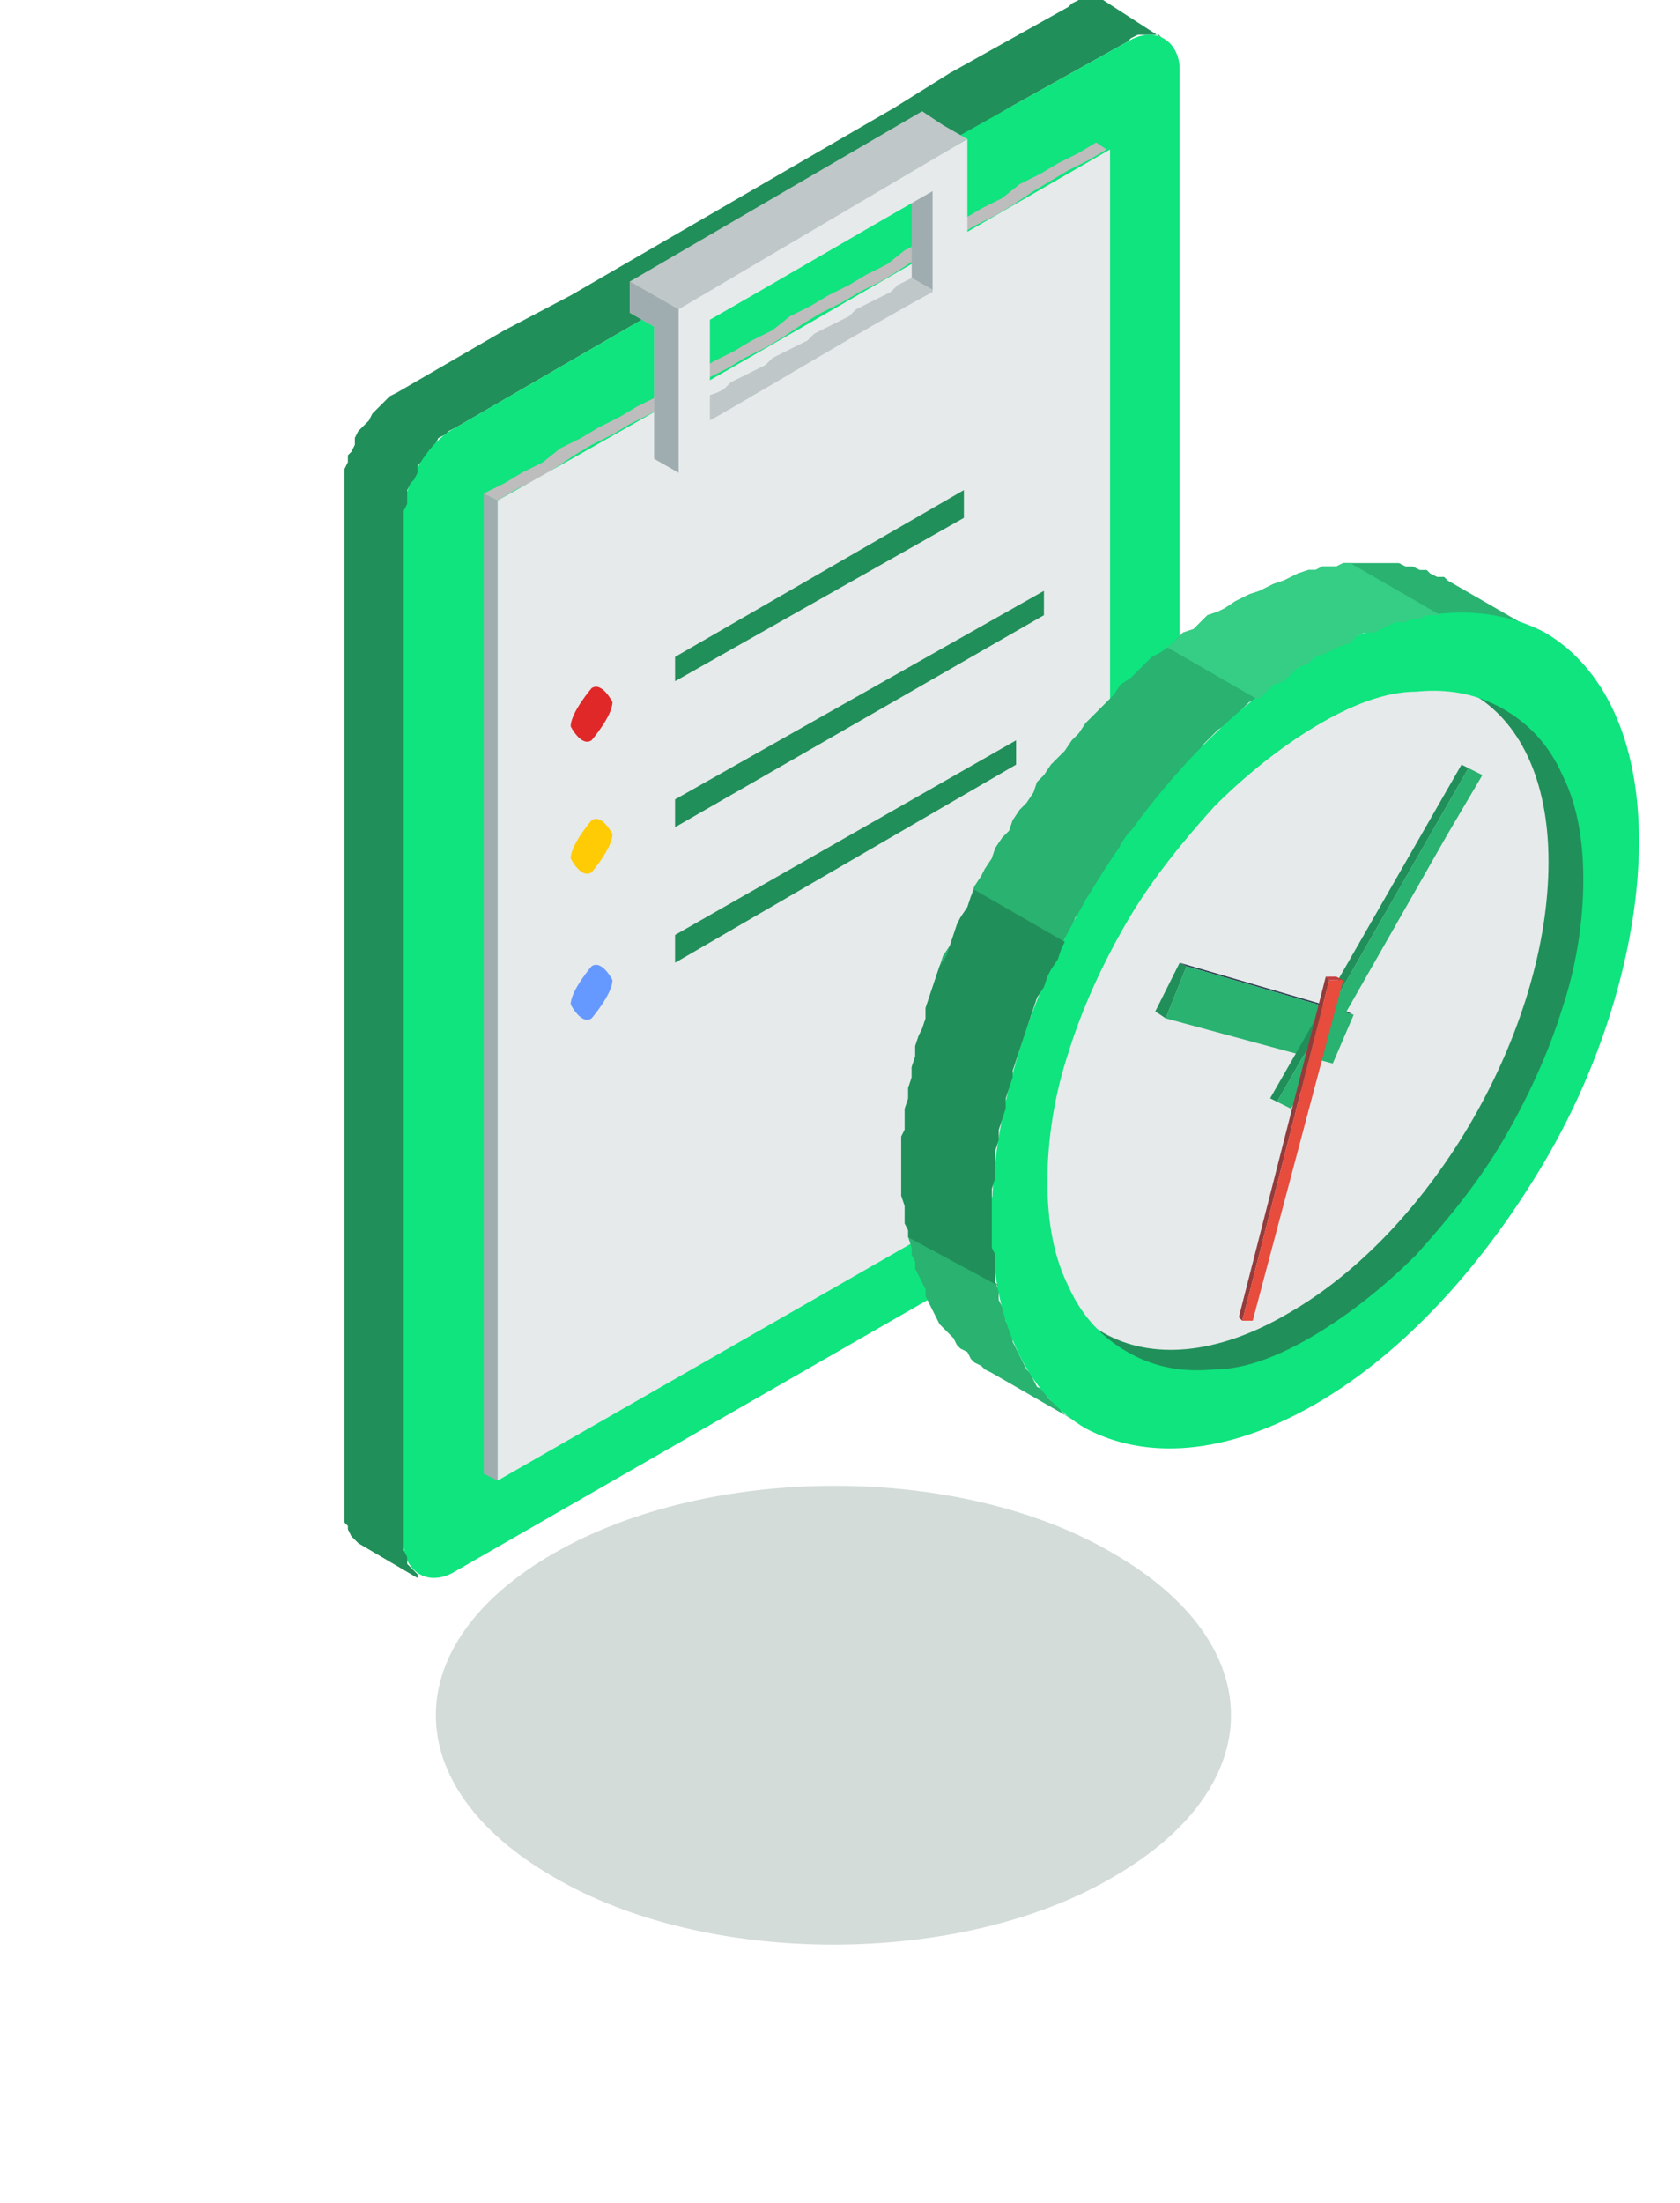
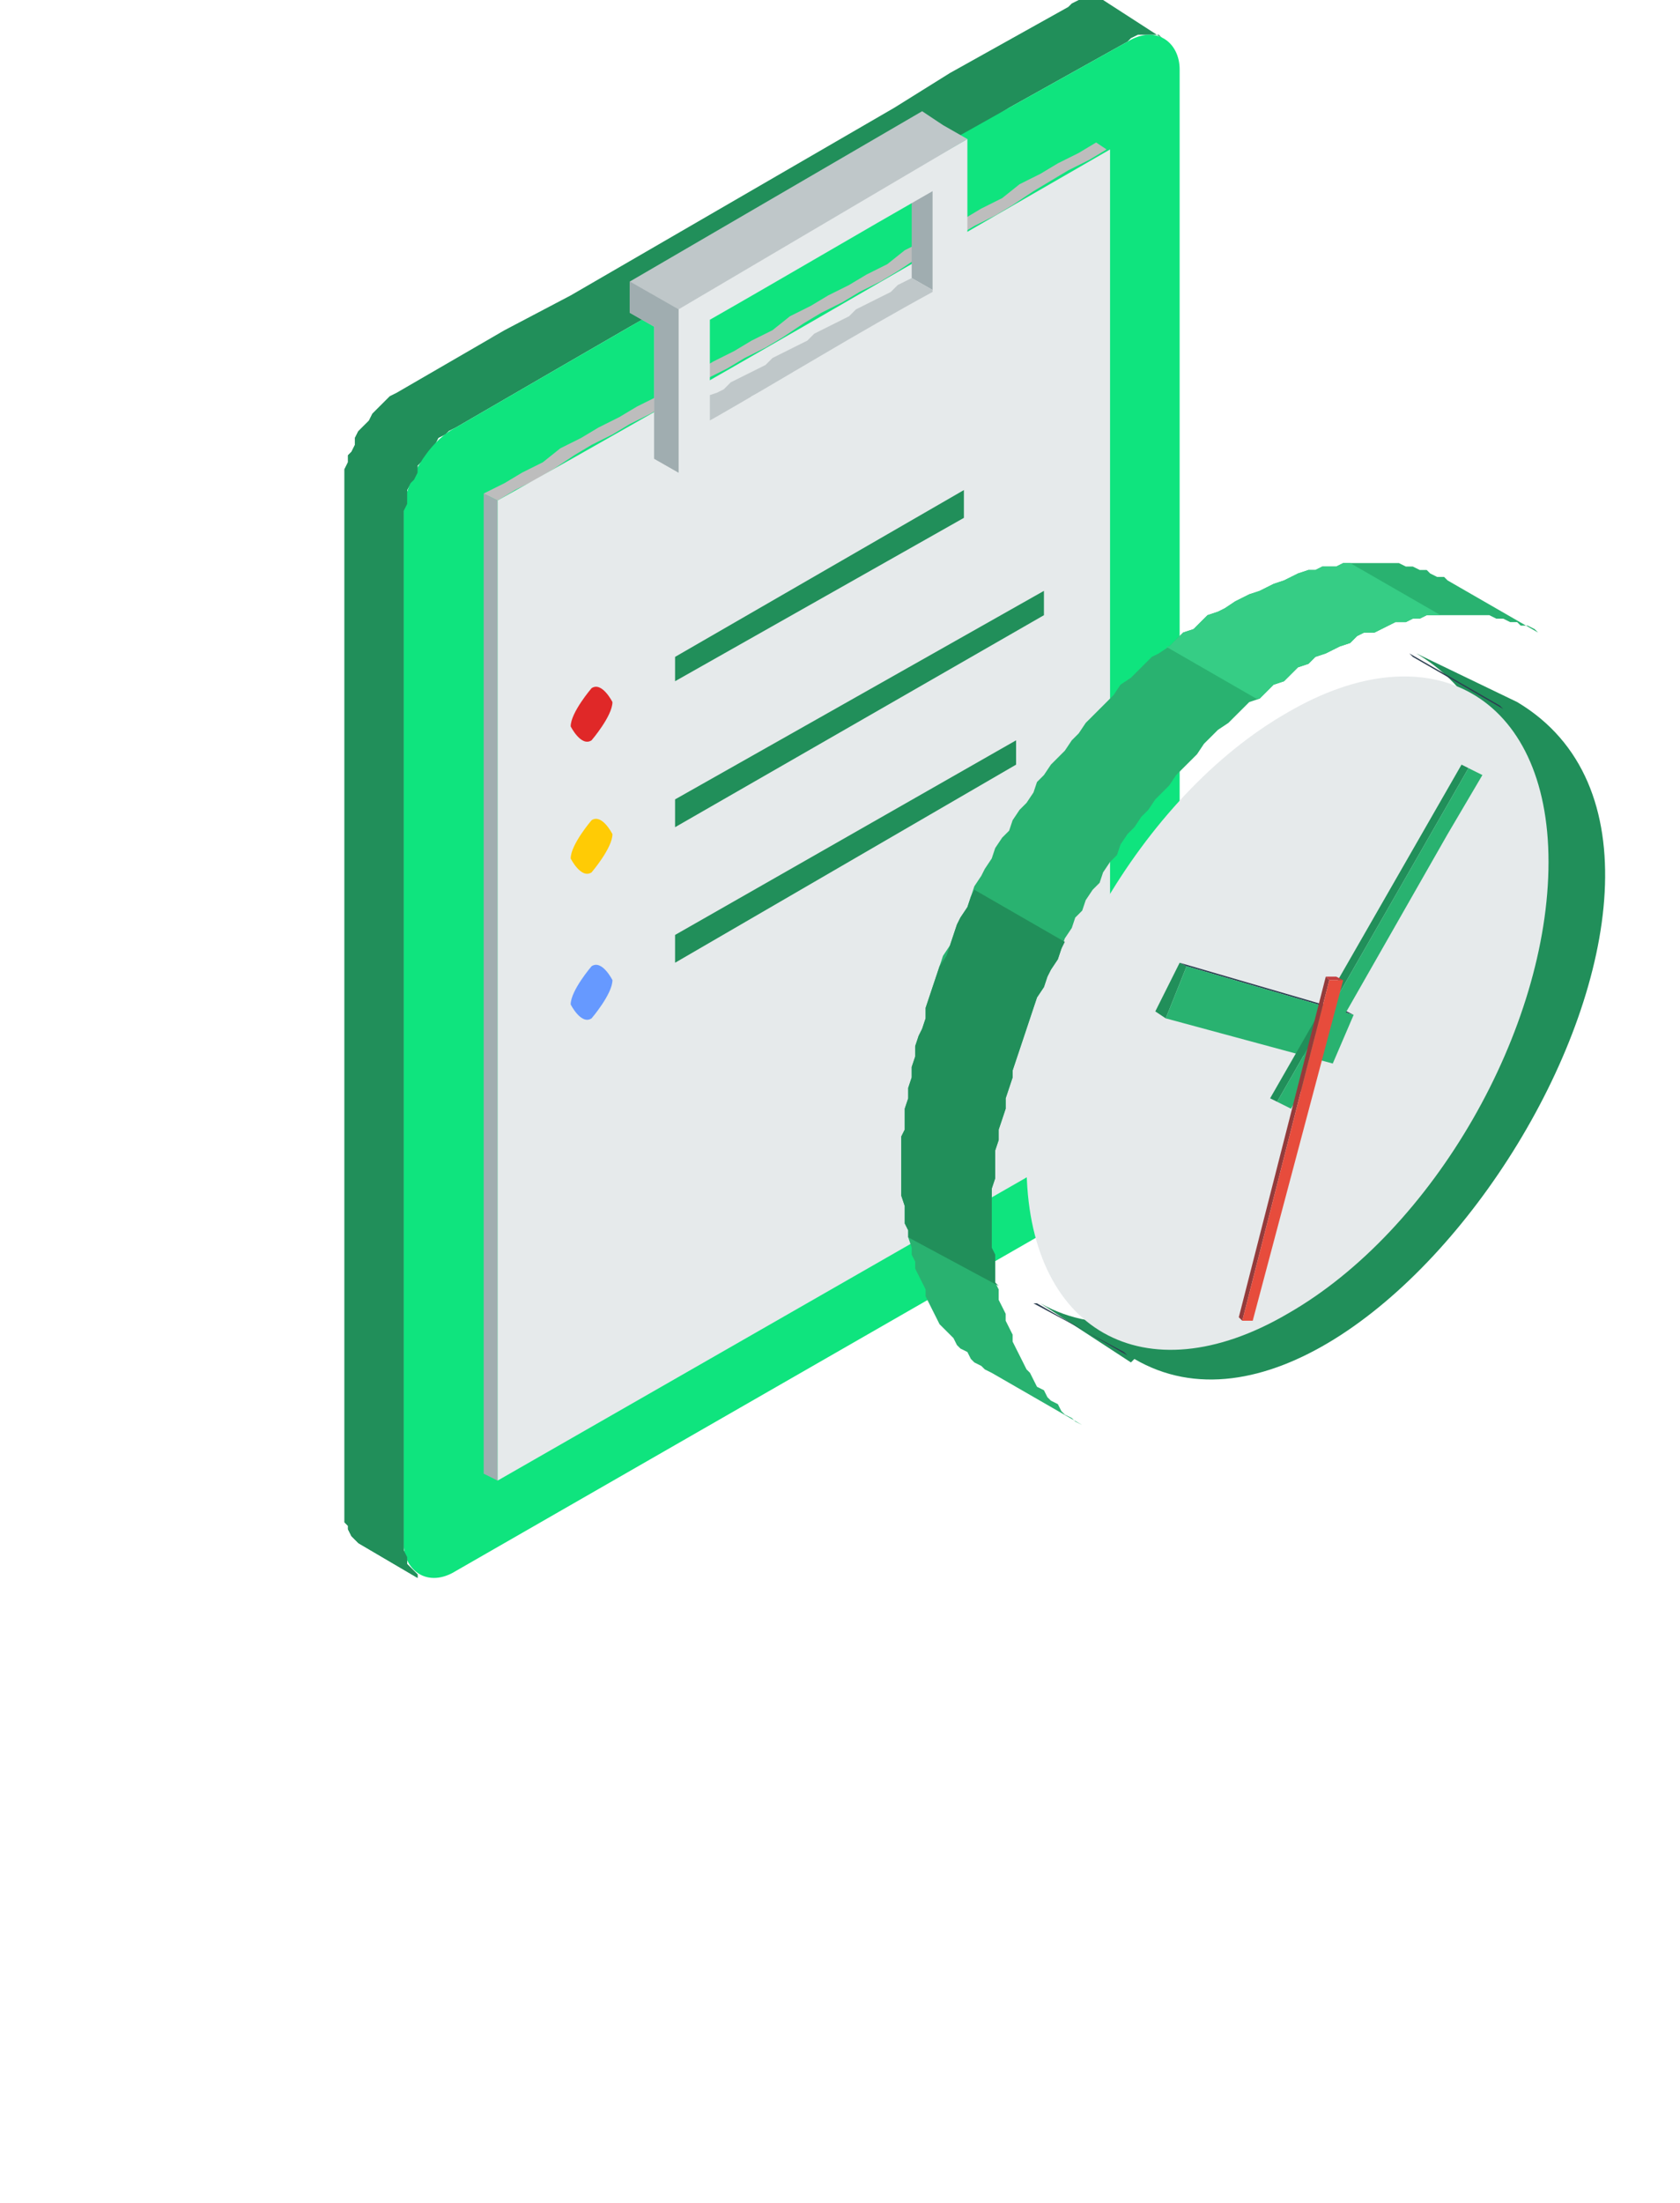
<svg xmlns="http://www.w3.org/2000/svg" width="87" height="114" viewBox="0 0 87 114" fill="none">
-   <path fill-rule="evenodd" clip-rule="evenodd" d="M57.665 80.398C65.774 85.075 65.774 92.449 57.665 97.126C49.736 101.802 36.581 101.802 28.652 97.126C20.543 92.449 20.543 85.075 28.652 80.398C36.761 75.722 49.736 75.722 57.665 80.398Z" fill="#D3DCD8" />
  <path fill-rule="evenodd" clip-rule="evenodd" d="M21.624 81.657L18.561 79.859L18.381 79.679L18.201 79.499L18.02 79.139V78.96L17.84 78.78V78.42V78.24V25.001V24.641V24.281L18.02 23.922V23.562L18.201 23.382L18.381 23.022V22.663L18.561 22.303L18.741 22.123L19.102 21.763L19.282 21.404L19.462 21.224L19.642 21.044L20.003 20.684L20.183 20.504L20.543 20.324L26.13 17.087L29.553 15.288L46.312 5.576L49.196 3.777L55.322 0.36L55.503 0.18L55.863 0H56.043H56.224H56.584H56.764H56.944H57.124L60.188 1.978L60.008 1.799H59.828H59.647H59.287H59.107H58.926L58.566 1.978L58.386 2.158L52.259 5.576L49.376 7.374L32.617 16.907L29.193 18.886L23.607 22.123L23.246 22.303L23.066 22.483L22.706 22.663L22.525 23.022L22.345 23.202L22.165 23.562L21.985 23.742L21.624 24.102V24.461L21.444 24.821L21.264 25.001L21.084 25.361V25.72V26.08L20.904 26.44V26.62V79.859V80.219L21.084 80.578V80.758V80.938L21.264 81.118L21.444 81.298L21.624 81.478V81.657Z" fill="#218F5A" />
  <path fill-rule="evenodd" clip-rule="evenodd" d="M58.386 61.333L23.607 81.298C22.165 82.197 20.904 81.298 20.904 79.859V26.62C20.904 25.001 22.165 22.843 23.607 22.123L29.193 18.886L32.617 16.907L49.376 7.195L52.259 5.576L58.386 2.158C59.828 1.259 61.089 2.158 61.089 3.597V56.837C61.089 58.455 59.828 60.614 58.386 61.333Z" fill="#0FE47E" />
  <path fill-rule="evenodd" clip-rule="evenodd" d="M25.769 25.9L25.048 25.54V76.262L25.769 76.621V25.9Z" fill="#A0ADB0" />
  <path fill-rule="evenodd" clip-rule="evenodd" d="M57.305 7.734L56.764 7.374L55.863 7.914L54.782 8.453L53.881 8.993L52.8 9.533L51.899 10.252L50.817 10.792L49.916 11.331L48.835 11.871L47.934 12.41L46.853 12.95L45.952 13.669L44.871 14.209L43.97 14.749L42.888 15.288L41.987 15.828L40.906 16.367L40.005 17.087L38.924 17.626L38.023 18.166L36.942 18.706L36.041 19.245L34.959 19.785L34.059 20.504L32.977 21.044L32.076 21.583L30.995 22.123L30.094 22.663L29.013 23.202L28.112 23.922L27.03 24.461L26.13 25.001L25.048 25.54L25.769 25.9L26.67 25.36L27.751 24.821L28.652 24.281L29.734 23.562L30.635 23.022L31.716 22.483L32.617 21.943L33.698 21.404L34.599 20.864L35.68 20.145L36.581 19.605L37.663 19.065L38.563 18.526L39.645 17.986L40.546 17.447L41.627 16.727L42.528 16.188L43.609 15.648L44.51 15.108L45.592 14.569L46.492 14.029L47.574 13.31L48.475 12.77L49.556 12.23L50.457 11.691L51.538 11.151L52.439 10.612L53.52 9.892L54.421 9.353L55.322 8.813L56.404 8.274L57.305 7.734Z" fill="#BDBDBD" />
  <path fill-rule="evenodd" clip-rule="evenodd" d="M25.769 25.9V76.621L57.485 58.455V7.734C46.853 13.849 36.401 19.965 25.769 25.9Z" fill="#E6EAEB" />
  <path fill-rule="evenodd" clip-rule="evenodd" d="M47.213 14.389L48.475 15.108V14.749V14.389V14.029V13.849V13.49V13.13V12.77V12.59V12.231V11.871V11.511V11.331V10.972V10.612V10.252V9.892L47.213 9.173V9.533V9.892V10.252V10.612V10.792V11.152V11.511V11.871V12.051V12.411V12.77V13.13V13.49V13.669V14.029V14.389Z" fill="#A0ADB0" />
  <path fill-rule="evenodd" clip-rule="evenodd" d="M35.5 21.044L36.761 21.763L37.122 21.584L37.482 21.404L37.843 21.224L38.203 21.044L38.564 20.864L38.924 20.504L39.284 20.325L39.645 20.145L40.005 19.965L40.366 19.785L40.726 19.605L41.086 19.245L41.447 19.066L41.807 18.886L42.348 18.706L42.708 18.526L43.069 18.346L43.429 17.986L43.789 17.806L44.15 17.627L44.51 17.447L44.871 17.267L45.231 17.087L45.592 16.727L45.952 16.547L46.312 16.367L46.673 16.188L47.033 16.008L47.394 15.828L47.754 15.468L48.114 15.288L48.475 15.108L47.213 14.389L46.853 14.569L46.492 14.749L46.132 15.108L45.772 15.288L45.411 15.468L45.051 15.648L44.691 15.828L44.33 16.008L43.97 16.367L43.609 16.547L43.249 16.727L42.888 16.907L42.528 17.087L42.168 17.267L41.807 17.627L41.447 17.806L41.086 17.986L40.726 18.166L40.366 18.346L40.005 18.526L39.645 18.886L39.284 19.066L38.924 19.245L38.564 19.425L38.203 19.605L37.843 19.785L37.482 20.145L37.122 20.325L36.581 20.504L36.221 20.684L35.861 20.864L35.5 21.044Z" fill="#BFC7C9" />
  <path fill-rule="evenodd" clip-rule="evenodd" d="M50.097 15.828V7.194L34.959 15.828V24.461L50.097 15.828ZM36.761 21.763V16.547C40.546 14.389 44.51 12.051 48.294 9.892V15.108C44.33 17.267 40.546 19.605 36.761 21.763Z" fill="#E6EAEB" />
  <path fill-rule="evenodd" clip-rule="evenodd" d="M34.959 49.822L52.619 39.57V38.311L34.959 48.383V49.822Z" fill="#218F5A" />
  <path fill-rule="evenodd" clip-rule="evenodd" d="M34.959 42.807L54.061 31.836V30.577L34.959 41.368V42.807Z" fill="#218F5A" />
  <path fill-rule="evenodd" clip-rule="evenodd" d="M34.959 35.253L49.916 26.799V25.361L34.959 33.994V35.253Z" fill="#218F5A" />
  <path fill-rule="evenodd" clip-rule="evenodd" d="M32.617 16.188L33.878 16.907V23.742L35.14 24.461V16.008L50.097 7.195L48.835 6.475L47.754 5.756L32.617 14.569V16.188Z" fill="#BFC7C9" />
  <path fill-rule="evenodd" clip-rule="evenodd" d="M30.635 35.613C30.635 35.613 29.553 36.872 29.553 37.591C29.553 37.591 30.094 38.67 30.635 38.311C30.635 38.311 31.716 37.052 31.716 36.332C31.716 36.332 31.175 35.253 30.635 35.613Z" fill="#E02828" />
  <path fill-rule="evenodd" clip-rule="evenodd" d="M30.635 42.447C30.635 42.447 29.553 43.706 29.553 44.426C29.553 44.426 30.094 45.505 30.635 45.145C30.635 45.145 31.716 43.886 31.716 43.167C31.716 43.167 31.175 42.088 30.635 42.447Z" fill="#FFCB05" />
  <path fill-rule="evenodd" clip-rule="evenodd" d="M30.635 50.002C30.635 50.002 29.553 51.261 29.553 51.98C29.553 51.98 30.094 53.059 30.635 52.7C30.635 52.7 31.716 51.441 31.716 50.721C31.716 50.721 31.175 49.642 30.635 50.002Z" fill="#6699FF" />
  <path fill-rule="evenodd" clip-rule="evenodd" d="M58.566 70.506L53.881 67.448C66.315 74.463 87.038 41.908 73.343 33.814L78.569 36.332C92.444 44.606 71.361 77.701 58.746 70.326L58.566 70.506Z" fill="#218F5A" />
  <path fill-rule="evenodd" clip-rule="evenodd" d="M66.675 36.872C59.107 41.188 53.16 51.62 53.16 60.254C53.16 68.887 59.287 72.305 66.675 67.988C74.244 63.671 80.191 53.239 80.191 44.606C80.191 35.972 74.064 32.555 66.675 36.872Z" fill="#E6EAEB" />
  <path fill-rule="evenodd" clip-rule="evenodd" d="M63.432 31.476L63.972 31.116L64.333 30.936L64.693 30.756L65.234 30.577L65.594 30.397L65.954 30.217L66.495 30.037L66.856 29.857L67.216 29.677L67.757 29.497H68.117L68.477 29.318H68.838H69.198L69.559 29.138H69.919H70.46H70.82H71.18H71.541H71.901H72.262H72.442L72.802 29.318H73.163L73.523 29.497H73.883L74.064 29.677L74.424 29.857H74.784L74.965 30.037L79.65 32.735L79.47 32.555L79.109 32.375H78.749L78.569 32.195H78.208L77.848 32.016H77.487L77.127 31.836H76.767H76.406H76.226H75.686H75.325H74.965H74.604H74.244H73.883L73.523 32.016H73.163L72.802 32.195H72.262L71.901 32.375L71.541 32.555L71.18 32.735H70.64L70.279 32.915L69.919 33.275L69.378 33.454L69.018 33.634L68.657 33.814L68.117 33.994L67.757 34.354L67.216 34.534L66.856 34.893L66.495 35.253L65.954 35.433L65.594 35.793L65.234 36.152L64.693 36.332L64.333 36.692L63.972 37.052L63.612 37.411L63.071 37.771L62.711 38.131L62.35 38.49L61.99 39.03L61.63 39.39L61.269 39.75L60.909 40.109L60.548 40.649L60.188 41.009L59.828 41.368L59.467 41.908L59.107 42.268L58.746 42.807L58.386 43.167L58.026 43.706L57.845 44.246L57.485 44.606L57.124 45.145L56.944 45.685L56.584 46.045L56.224 46.584L56.043 47.124L55.683 47.484L55.503 48.023L55.142 48.563L54.962 49.102L54.782 49.642L54.422 50.182L54.241 50.541L54.061 51.081L53.701 51.62L53.52 52.16L53.34 52.7L53.16 53.239L52.98 53.779L52.8 54.318L52.619 54.858L52.439 55.398V55.757L52.259 56.297L52.079 56.837V57.376L51.899 57.916L51.718 58.455V58.995L51.538 59.534V60.074V60.614V60.973L51.358 61.513V62.053V62.592V63.132V63.491V64.031V64.571L51.538 64.93V65.47V65.83V66.369L51.718 66.729V67.269L51.899 67.628L52.079 67.988V68.348L52.259 68.707L52.439 69.067V69.427L52.619 69.787L52.8 70.146L52.98 70.506L53.16 70.866L53.34 71.046L53.52 71.405L53.701 71.765L54.061 71.945L54.241 72.305L54.422 72.484L54.782 72.664L54.962 73.024L55.142 73.204L55.503 73.384L55.683 73.564L56.043 73.743L51.358 71.046L50.998 70.866L50.817 70.686L50.457 70.506L50.277 70.326L50.097 69.966L49.736 69.787L49.556 69.607L49.376 69.247L49.196 69.067L48.835 68.707L48.655 68.528L48.475 68.168L48.294 67.808L48.114 67.448L47.934 67.089V66.729L47.754 66.369L47.574 66.01L47.394 65.65V65.29L47.213 64.93V64.571L47.033 64.031V63.671L46.853 63.312V62.772V62.412L46.673 61.873V61.333V60.973V60.434V59.894V59.355V58.815L46.853 58.455V57.916V57.376L47.033 56.837V56.297L47.213 55.757V55.218L47.394 54.678V54.139L47.574 53.599L47.754 53.239L47.934 52.7V52.16L48.114 51.62L48.294 51.081L48.475 50.541L48.655 50.002L48.835 49.462L49.196 48.922L49.376 48.383L49.556 47.843L49.736 47.484L50.097 46.944L50.277 46.404L50.457 45.865L50.817 45.325L50.998 44.966L51.358 44.426L51.538 43.886L51.899 43.347L52.259 42.987L52.439 42.447L52.8 41.908L53.16 41.548L53.52 41.009L53.701 40.469L54.061 40.109L54.422 39.57L54.782 39.21L55.142 38.85L55.503 38.311L55.863 37.951L56.224 37.411L56.584 37.052L56.944 36.692L57.305 36.332L57.665 35.972L58.026 35.433L58.566 35.073L58.927 34.713L59.287 34.354L59.647 33.994L60.008 33.814L60.548 33.454L60.909 33.095L61.269 32.735L61.81 32.555L62.17 32.195L62.531 31.836L63.071 31.656L63.432 31.476Z" fill="#29B270" />
  <path fill-rule="evenodd" clip-rule="evenodd" d="M58.206 69.966L53.52 67.448H53.701L58.386 70.146L58.206 69.966Z" fill="#2C3E50" />
-   <path fill-rule="evenodd" clip-rule="evenodd" d="M77.848 36.692L73.163 33.994L72.982 33.814L77.668 36.512L77.848 36.692Z" fill="#2C3E50" />
-   <path fill-rule="evenodd" clip-rule="evenodd" d="M56.224 46.584C59.287 41.368 63.432 36.692 68.117 33.994C72.802 31.296 76.947 31.116 80.01 32.735C83.074 34.534 84.876 38.311 84.876 43.527C84.876 48.743 83.074 54.858 80.01 60.074C76.947 65.29 72.802 69.966 68.117 72.664C63.432 75.362 59.287 75.542 56.224 73.923C53.16 72.125 51.358 68.348 51.358 63.132C51.358 57.916 53.16 51.8 56.224 46.584ZM77.848 36.692C76.587 35.972 75.145 35.613 73.343 35.793C71.721 35.793 69.919 36.512 68.117 37.591C66.315 38.67 64.513 40.109 62.891 41.728C61.269 43.527 59.647 45.505 58.386 47.663C57.124 49.822 56.043 52.16 55.322 54.498C54.602 56.657 54.241 58.995 54.241 61.153C54.241 63.312 54.602 65.11 55.322 66.549C56.043 68.168 57.124 69.247 58.386 69.966C59.647 70.686 61.089 71.046 62.891 70.866C64.513 70.866 66.315 70.146 68.117 69.067C69.919 67.988 71.721 66.549 73.343 64.93C74.965 63.132 76.587 61.153 77.848 58.995C79.109 56.837 80.191 54.498 80.911 52.16C81.632 50.002 81.993 47.663 81.993 45.505C81.993 43.347 81.632 41.548 80.911 40.109C80.191 38.49 79.109 37.411 77.848 36.692Z" fill="#0FE47E" />
+   <path fill-rule="evenodd" clip-rule="evenodd" d="M77.848 36.692L73.163 33.994L72.982 33.814L77.668 36.512L77.848 36.692" fill="#2C3E50" />
  <path fill-rule="evenodd" clip-rule="evenodd" d="M60.368 52.7L59.828 52.34L61.089 49.822L61.449 50.002L60.368 52.7Z" fill="#218F5A" />
  <path fill-rule="evenodd" clip-rule="evenodd" d="M61.449 50.002L61.089 49.822L69.739 52.34L70.099 52.52L61.449 50.002Z" fill="#2C3E50" />
  <path fill-rule="evenodd" clip-rule="evenodd" d="M70.099 52.52L69.018 55.038L60.368 52.7L61.449 50.002L70.099 52.52Z" fill="#29B270" />
  <path fill-rule="evenodd" clip-rule="evenodd" d="M66.135 57.016L65.774 56.837L75.686 39.57L76.046 39.75L66.135 57.016Z" fill="#218F5A" />
  <path fill-rule="evenodd" clip-rule="evenodd" d="M66.856 57.376L66.135 57.016L76.046 39.75L76.767 40.109L74.965 43.167L66.856 57.376Z" fill="#29B270" />
  <path fill-rule="evenodd" clip-rule="evenodd" d="M69.558 50.721L69.198 50.541H68.657L68.838 50.721H69.558Z" fill="#C43E3F" />
  <path fill-rule="evenodd" clip-rule="evenodd" d="M68.838 50.721L68.657 50.541L64.152 68.168L64.333 68.348L68.838 50.721Z" fill="#943B3B" />
  <path fill-rule="evenodd" clip-rule="evenodd" d="M64.333 68.348H64.873L69.558 50.721H68.838L64.333 68.348Z" fill="#E74C3C" />
  <path fill-rule="evenodd" clip-rule="evenodd" d="M65.053 36.152L60.368 33.454H60.548L60.909 33.095L61.269 32.735L61.81 32.555L62.17 32.195L62.531 31.836L63.071 31.656L63.432 31.476L63.972 31.116L64.333 30.936L64.693 30.756L65.234 30.577L65.594 30.397L65.954 30.217L66.495 30.037L66.856 29.857L67.216 29.677L67.757 29.497H68.117L68.477 29.318H68.838H69.198L69.558 29.138H69.919L74.604 31.836H74.244H73.883L73.523 32.016H73.163L72.802 32.195H72.262L71.901 32.375L71.541 32.555L71.18 32.735H70.64L70.279 32.915L69.919 33.275L69.378 33.454L69.018 33.634L68.657 33.814L68.117 33.994L67.757 34.354L67.216 34.534L66.856 34.893L66.495 35.253L65.954 35.433L65.594 35.793L65.234 36.152H65.053Z" fill="#36CD85" />
  <path fill-rule="evenodd" clip-rule="evenodd" d="M55.142 48.743L54.962 49.102L54.782 49.642L54.422 50.182L54.241 50.541L54.061 51.081L53.701 51.62L53.52 52.16L53.34 52.7L53.16 53.239L52.98 53.779L52.8 54.319L52.619 54.858L52.439 55.398V55.757L52.259 56.297L52.079 56.837V57.376L51.899 57.916L51.718 58.455V58.995L51.538 59.535V60.074V60.614V60.973L51.358 61.513V62.053V62.592V63.132V63.491V64.031V64.571L51.538 64.93V65.47V65.83V66.369L51.718 66.549L47.033 64.031V63.671L46.853 63.312V62.772V62.412L46.673 61.873V61.333V60.973V60.434V59.894V59.355V58.815L46.853 58.455V57.916V57.376L47.033 56.837V56.297L47.213 55.757V55.218L47.394 54.678V54.139L47.574 53.599L47.754 53.239L47.934 52.7V52.16L48.114 51.62L48.294 51.081L48.475 50.541L48.655 50.002L49.015 49.462L49.196 48.923L49.376 48.383L49.556 47.843L49.736 47.484L50.097 46.944L50.277 46.404L50.457 46.045L55.142 48.743Z" fill="#218F5A" />
  <path fill-rule="evenodd" clip-rule="evenodd" d="M32.617 16.188L33.878 16.907V23.742L35.14 24.461V16.008L32.617 14.569V16.188Z" fill="#A0ADB0" />
  <path fill-rule="evenodd" clip-rule="evenodd" d="M21.624 24.102L18.561 22.303L18.381 22.663V23.022L18.201 23.382L18.02 23.562V23.922L17.84 24.282V24.641V25.001V78.24V78.42V78.78L18.02 78.96V79.139L18.201 79.499L18.381 79.679L18.561 79.859L21.624 81.657V81.478L21.444 81.298L21.264 81.118L21.084 80.938V80.758V80.578L20.904 80.219V79.859V26.62V26.44L21.084 26.08V25.72V25.361L21.264 25.001L21.444 24.821L21.624 24.461V24.102Z" fill="#218F5A" />
</svg>